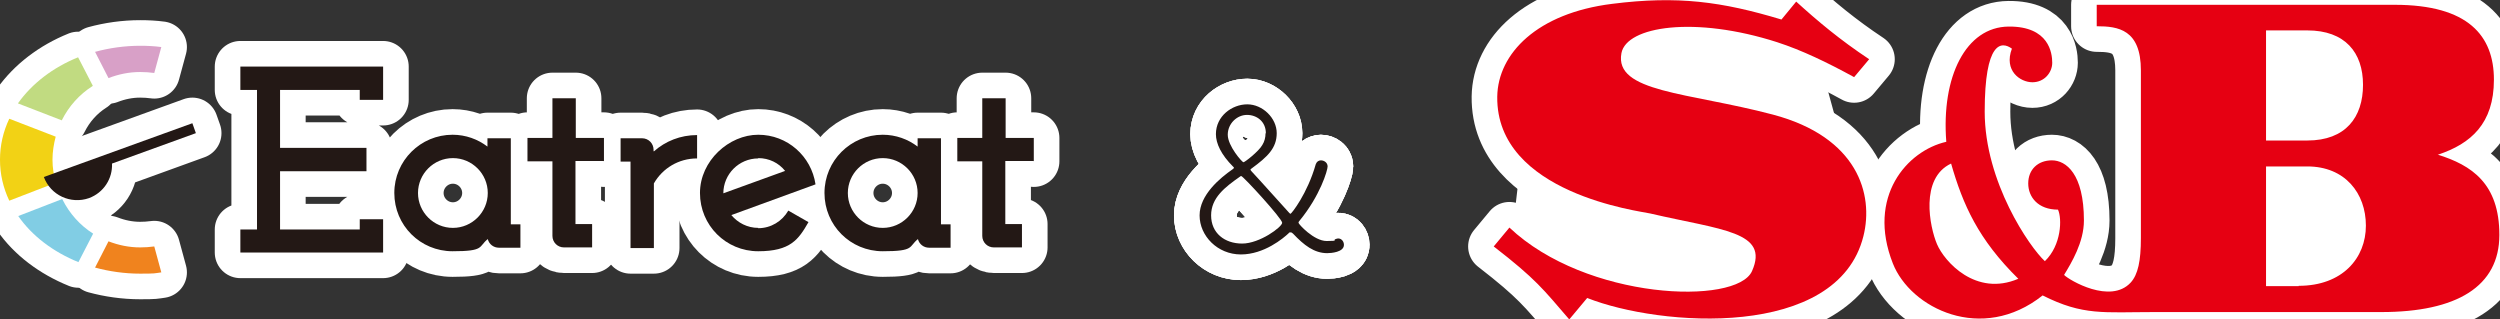
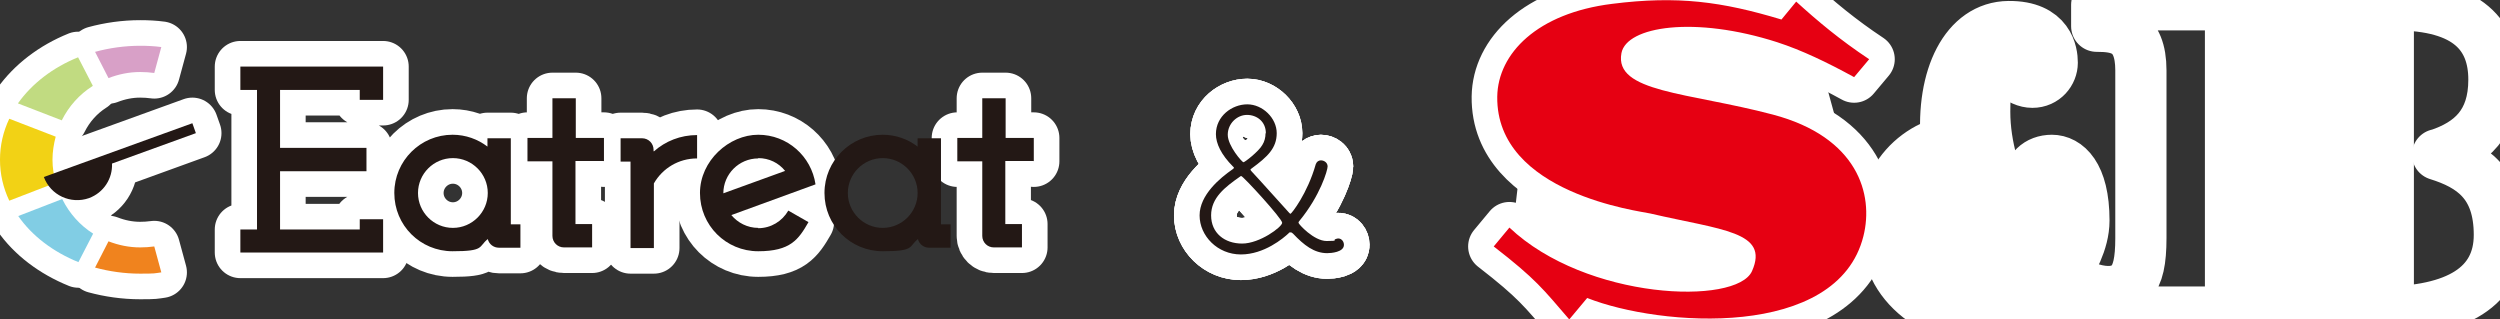
<svg xmlns="http://www.w3.org/2000/svg" id="b" viewBox="0 0 781.1 99.7">
  <rect x="0" y="0" width="781.1" height="99.7" fill="#333333" stroke="none" />
  <g id="c">
    <rect x="696.9" y="5.4" width="49.3" height="86" style="fill:none;stroke:#fff;stroke-linecap:round;stroke-linejoin:round;stroke-width:16px" />
    <path d="M414.7,79.1c-4.1,0-7.3-2.5-10.7-6.1-.3-.3-.5-.4-.8-.4s-.4,0-.6.3c-1.6,1.5-7.6,6.6-14.9,6.6s-12.9-5.8-12.9-12.2,6.4-11.7,10.3-14.4c.3-.2.4-.3.4-.5s0-.2-.2-.3c-3.8-3.8-5.4-7.3-5.4-10.2,0-5.6,5-9.3,9.8-9.3s9.2,4.3,9.2,9-2.9,7.4-7.8,11c-.3.2-.4.3-.4.4s.1.3.4.6c3,3.2,8.4,9.3,11.7,12.9.2.2.3.3.4.3.3,0,5.3-6.3,7.9-15.5.3-.8.9-1.2,1.6-1.2,1,0,2.1.7,2.1,1.9s-2.3,9.1-8.8,17c-.2.2-.3.4-.3.6,0,.4,4.8,5.7,8.8,5.7s1.8-.3,2.8-.6c.3-.1.5-.2.8-.2,1.1,0,1.8,1,1.8,2,0,2.3-4,2.6-5.3,2.6ZM387.9,55c-.1,0-.3,0-.5.2-4.7,3.3-9,6.6-9,12.1s4.2,8.8,9.7,8.8,12.5-5.2,12.5-6.5-12.2-14.6-12.8-14.6ZM395.5,41.6c0-3.6-2.8-5.7-5.9-5.7s-6,2.7-6,6.2,4.5,8.6,4.9,8.6,4.8-3.4,5.9-5.4c.7-1.1,1-2.4,1-3.6Z" style="fill:none;stroke:#fff;stroke-linecap:round;stroke-linejoin:round;stroke-width:16px" />
    <path d="M414.7,79.1c-4.1,0-7.3-2.5-10.7-6.1-.3-.3-.5-.4-.8-.4s-.4,0-.6.3c-1.6,1.5-7.6,6.6-14.9,6.6s-12.9-5.8-12.9-12.2,6.4-11.7,10.3-14.4c.3-.2.4-.3.4-.5s0-.2-.2-.3c-3.8-3.8-5.4-7.3-5.4-10.2,0-5.6,5-9.3,9.8-9.3s9.2,4.3,9.2,9-2.9,7.4-7.8,11c-.3.2-.4.3-.4.4s.1.3.4.6c3,3.2,8.4,9.3,11.7,12.9.2.2.3.3.4.3.3,0,5.3-6.3,7.9-15.5.3-.8.9-1.2,1.6-1.2,1,0,2.1.7,2.1,1.9s-2.3,9.1-8.8,17c-.2.2-.3.4-.3.6,0,.4,4.8,5.7,8.8,5.7s1.8-.3,2.8-.6c.3-.1.5-.2.8-.2,1.1,0,1.8,1,1.8,2,0,2.3-4,2.6-5.3,2.6ZM387.9,55c-.1,0-.3,0-.5.2-4.7,3.3-9,6.6-9,12.1s4.2,8.8,9.7,8.8,12.5-5.2,12.5-6.5-12.2-14.6-12.8-14.6ZM395.5,41.6c0-3.6-2.8-5.7-5.9-5.7s-6,2.7-6,6.2,4.5,8.6,4.9,8.6,4.8-3.4,5.9-5.4c.7-1.1,1-2.4,1-3.6Z" style="fill:none;stroke:#fff;stroke-linecap:round;stroke-linejoin:round;stroke-width:16px" />
    <path d="M414.7,79.1c-4.1,0-7.3-2.5-10.7-6.1-.3-.3-.5-.4-.8-.4s-.4,0-.6.3c-1.6,1.5-7.6,6.6-14.9,6.6s-12.9-5.8-12.9-12.2,6.4-11.7,10.3-14.4c.3-.2.4-.3.4-.5s0-.2-.2-.3c-3.8-3.8-5.4-7.3-5.4-10.2,0-5.6,5-9.3,9.8-9.3s9.2,4.3,9.2,9-2.9,7.4-7.8,11c-.3.2-.4.3-.4.4s.1.3.4.6c3,3.2,8.4,9.3,11.7,12.9.2.2.3.3.4.3.3,0,5.3-6.3,7.9-15.5.3-.8.9-1.2,1.6-1.2,1,0,2.1.7,2.1,1.9s-2.3,9.1-8.8,17c-.2.2-.3.4-.3.6,0,.4,4.8,5.7,8.8,5.7s1.8-.3,2.8-.6c.3-.1.5-.2.8-.2,1.1,0,1.8,1,1.8,2,0,2.3-4,2.6-5.3,2.6ZM387.9,55c-.1,0-.3,0-.5.2-4.7,3.3-9,6.6-9,12.1s4.2,8.8,9.7,8.8,12.5-5.2,12.5-6.5-12.2-14.6-12.8-14.6ZM395.5,41.6c0-3.6-2.8-5.7-5.9-5.7s-6,2.7-6,6.2,4.5,8.6,4.9,8.6,4.8-3.4,5.9-5.4c.7-1.1,1-2.4,1-3.6Z" style="fill:none;stroke:#fff;stroke-linecap:round;stroke-linejoin:round;stroke-width:16px" />
    <polygon points="75.1 20.8 75.1 28.1 80.3 28.1 80.3 71.7 75.1 71.7 75.1 78.9 119.7 78.9 119.7 68.5 112.4 68.5 112.4 71.7 87.5 71.7 87.5 53.5 114.5 53.5 114.5 46.2 87.5 46.2 87.5 28.1 112.4 28.1 112.4 31.2 119.7 31.2 119.7 20.8 75.1 20.8" style="fill:none;stroke:#fff;stroke-linecap:round;stroke-linejoin:round;stroke-width:16px" />
    <path d="M159.6,70.2v-27h-7.3v2.6c-3-2.3-6.8-3.7-10.9-3.7-10,0-18.2,8.1-18.2,18.2s8.1,18.2,18.2,18.2,8-1.4,11-3.8c.4,1.6,1.8,2.7,3.5,2.7h6.7v-7.3h-3.1ZM141.5,71.2c-6,0-10.9-4.9-10.9-10.9s4.9-10.9,10.9-10.9,10.9,4.9,10.9,10.9-4.9,10.9-10.9,10.9Z" style="fill:none;stroke:#fff;stroke-linecap:round;stroke-linejoin:round;stroke-width:16px" />
    <path d="M188.7,50.4v-7.3h-8.8v-12.4h-7.3v12.4h-7.8v7.3h7.8v23.3c0,2,1.6,3.6,3.6,3.6h8.8v-7.3h-5.2v-19.7h8.8Z" style="fill:none;stroke:#fff;stroke-linecap:round;stroke-linejoin:round;stroke-width:16px" />
-     <path d="M294,70.2v-27h-7.3v2.6c-3-2.3-6.8-3.7-10.9-3.7-10,0-18.2,8.1-18.2,18.2s8.1,18.2,18.2,18.2,8-1.4,11-3.8c.4,1.6,1.8,2.7,3.5,2.7h6.7v-7.3h-3.1ZM275.8,71.2c-6,0-10.9-4.9-10.9-10.9s4.9-10.9,10.9-10.9,10.9,4.9,10.9,10.9-4.9,10.9-10.9,10.9Z" style="fill:none;stroke:#fff;stroke-linecap:round;stroke-linejoin:round;stroke-width:16px" />
    <path d="M323,50.4v-7.3h-8.8v-12.4h-7.3v12.4h-7.8v7.3h7.8v23.3c0,2,1.6,3.6,3.6,3.6h8.8v-7.3h-5.2v-19.7h8.8Z" style="fill:none;stroke:#fff;stroke-linecap:round;stroke-linejoin:round;stroke-width:16px" />
    <path d="M204.2,47.2v-.4c0-2-1.6-3.6-3.6-3.6h-6.7v7.3h3.1v27h7.3v-20.2c2.7-4.7,7.7-7.8,13.5-7.8h0v-7.3c-5.2,0-9.9,1.9-13.5,5.1Z" style="fill:none;stroke:#fff;stroke-linecap:round;stroke-linejoin:round;stroke-width:16px" />
    <path d="M236.9,71.2c-3.4,0-6.4-1.6-8.4-4l26.3-9.6c-1.3-8.8-8.8-15.5-17.9-15.5s-18.2,8.1-18.2,18.2,8.1,18.2,18.2,18.2,12.6-3.7,15.7-9.1l-6.3-3.6c-1.9,3.3-5.4,5.5-9.4,5.5ZM236.9,49.4c3.4,0,6.4,1.5,8.4,4l-19.3,7s0,0,0,0c0-6,4.9-10.9,10.9-10.9Z" style="fill:none;stroke:#fff;stroke-linecap:round;stroke-linejoin:round;stroke-width:16px" />
    <path d="M29,26.8l-4.6-8.9c-7.9,3.2-14.4,8.2-18.8,14.4l13.7,5.3c2.2-4.4,5.5-8.1,9.6-10.7Z" style="fill:none;stroke:#fff;stroke-linecap:round;stroke-linejoin:round;stroke-width:16px" />
    <path d="M43.8,22.5c1.5,0,3,.1,4.4.3l2.2-8.1c-2.2-.3-4.4-.4-6.6-.4-4.9,0-9.7.7-14.1,1.9l4.2,8.2c3.1-1.2,6.4-1.9,9.9-1.9Z" style="fill:none;stroke:#fff;stroke-linecap:round;stroke-linejoin:round;stroke-width:16px" />
    <path d="M16.4,49.9c0-2.5.4-4.9,1-7.2l-14.5-5.6c-1.9,4-2.9,8.3-2.9,12.8s1,8.8,2.9,12.8l14.5-5.6c-.6-2.3-1-4.7-1-7.2Z" style="fill:none;stroke:#fff;stroke-linecap:round;stroke-linejoin:round;stroke-width:16px" />
    <path d="M16.4,49.9c0-2.5.4-4.9,1-7.2l-14.5-5.6c-1.9,4-2.9,8.3-2.9,12.8s1,8.8,2.9,12.8l14.5-5.6c-.6-2.3-1-4.7-1-7.2Z" style="fill:none;stroke:#fff;stroke-linecap:round;stroke-linejoin:round;stroke-width:16px" />
    <path d="M19.4,62.2l-13.7,5.3c4.3,6.2,10.9,11.2,18.8,14.4l4.6-8.9c-4.1-2.6-7.4-6.3-9.6-10.7Z" style="fill:none;stroke:#fff;stroke-linecap:round;stroke-linejoin:round;stroke-width:16px" />
    <path d="M43.8,77.3c-3.5,0-6.8-.7-9.9-1.9l-4.2,8.2c4.4,1.2,9.2,1.9,14.1,1.9s4.4-.1,6.6-.4l-2.2-8.1c-1.5.2-2.9.3-4.4.3Z" style="fill:none;stroke:#fff;stroke-linecap:round;stroke-linejoin:round;stroke-width:16px" />
    <path d="M61.2,41.6l-1.1-3.1L13.7,55.3c2.1,5.7,8.4,8.6,14.1,6.6,4.6-1.7,7.4-6.1,7.2-10.8l26.2-9.5Z" style="fill:none;stroke:#fff;stroke-linecap:round;stroke-linejoin:round;stroke-width:16px" />
    <polygon points="511.2 97.3 481 69.1 487.6 12.3 556.7 6 568.6 49.5 560.4 95.5 511.2 97.3" style="fill:none;stroke:#fff;stroke-linecap:round;stroke-linejoin:round;stroke-width:16px" />
    <path d="M555.3,13.2c7.7,2.5,15.6,6.3,24,10.9l4.7-5.6c-9.2-6.1-16.2-12-22.8-18l-4.6,5.6c-18.6-5.6-32.4-7.5-52.9-4.9-23.4,2.9-35.7,15.5-35.9,29-.4,30.3,44.9,35.8,47.8,36.5,22.3,5.2,37.3,5.6,31.8,18-4.8,10.8-51.8,9.1-75.8-13.6l-4.9,5.9c13.3,10.3,15.4,13.3,23.6,22.8l5.6-6.7c22.7,9,78.2,13.1,86.3-19.3,3.3-13.1-1.8-31-28.3-38-26.5-7-49.6-6.9-47.3-19.2,1.6-8.4,22.9-11.7,48.7-3.4Z" style="fill:none;stroke:#fff;stroke-linecap:round;stroke-linejoin:round;stroke-width:16px" />
    <path d="M761.8,48.3c10.2-3.4,17.4-9.7,17.4-23.4s-8-23.4-31-23.4h-93.1v6.7c6.7,0,13.8,1,13.8,13.8v52.4c0,7.1-.9,11.4-3.2,13.9-6.3,6.8-19.1-.7-20.8-2.4,2.3-3.8,6.2-10.2,6.2-17,0-14.6-5.6-18.8-10-18.8s-7.4,2.9-7.4,7.2,3.1,8.2,9.3,8.2c1.3,2.8,1.1,11.1-4.1,16.1-4.7-4.3-18.8-24.7-18.8-46.7s5.2-22.1,8.5-19.7c-2.6,6.9,2.6,10.5,6.4,10.5s6.2-3.1,6.2-6.1-1-11.4-13.6-11.3c-13.4.1-21.1,15.7-19.5,36-12.3,2.8-24.9,17.2-16.7,38,5.5,14,27.8,25.1,46.8,10,12.7,6.4,19,5.2,35,5.2h70.8c23.6,0,36.9-8,36.9-24.1s-8.7-21.8-19.3-25.1ZM605.2,76.3c-2.3-5.4-5.4-20.6,4.4-25.2,3.7,12.9,8.5,23.7,21,36-13.3,5.7-23.1-5.4-25.4-10.8ZM708,9.5h12.9c11.8,0,17.4,6.9,17.4,17s-5.4,17.4-17.4,17.4h-12.9V9.5ZM718.2,89.4h-10.2v-37.4h12.9c11.8,0,18.3,8.4,18.3,18.5s-7.3,18.8-21,18.8Z" style="fill:none;stroke:#fff;stroke-linecap:round;stroke-linejoin:round;stroke-width:16px" />
    <rect x="696.9" y="5.4" width="49.3" height="86" style="fill:#fff" />
    <path d="M414.7,79.1c-4.1,0-7.3-2.5-10.7-6.1-.3-.3-.5-.4-.8-.4s-.4,0-.6.3c-1.6,1.5-7.6,6.6-14.9,6.6s-12.9-5.8-12.9-12.2,6.4-11.7,10.3-14.4c.3-.2.4-.3.4-.5s0-.2-.2-.3c-3.8-3.8-5.4-7.3-5.4-10.2,0-5.6,5-9.3,9.8-9.3s9.2,4.3,9.2,9-2.9,7.4-7.8,11c-.3.2-.4.3-.4.4s.1.3.4.6c3,3.2,8.4,9.3,11.7,12.9.2.2.3.3.4.3.3,0,5.3-6.3,7.9-15.5.3-.8.9-1.2,1.6-1.2,1,0,2.1.7,2.1,1.9s-2.3,9.1-8.8,17c-.2.2-.3.4-.3.6,0,.4,4.8,5.7,8.8,5.7s1.8-.3,2.8-.6c.3-.1.5-.2.8-.2,1.1,0,1.8,1,1.8,2,0,2.3-4,2.6-5.3,2.6ZM387.9,55c-.1,0-.3,0-.5.2-4.7,3.3-9,6.6-9,12.1s4.2,8.8,9.7,8.8,12.5-5.2,12.5-6.5-12.2-14.6-12.8-14.6ZM395.5,41.6c0-3.6-2.8-5.7-5.9-5.7s-6,2.7-6,6.2,4.5,8.6,4.9,8.6,4.8-3.4,5.9-5.4c.7-1.1,1-2.4,1-3.6Z" style="fill:#231815" />
    <polygon points="75.1 20.8 75.1 28.1 80.3 28.1 80.3 71.7 75.1 71.7 75.1 78.9 119.7 78.9 119.7 68.5 112.4 68.5 112.4 71.7 87.5 71.7 87.5 53.5 114.5 53.5 114.5 46.2 87.5 46.2 87.5 28.1 112.4 28.1 112.4 31.2 119.7 31.2 119.7 20.8 75.1 20.8" style="fill:#231815" />
    <path d="M159.6,70.2v-27h-7.3v2.6c-3-2.3-6.8-3.7-10.9-3.7-10,0-18.2,8.1-18.2,18.2s8.1,18.2,18.2,18.2,8-1.4,11-3.8c.4,1.6,1.8,2.7,3.5,2.7h6.7v-7.3h-3.1ZM141.5,71.2c-6,0-10.9-4.9-10.9-10.9s4.9-10.9,10.9-10.9,10.9,4.9,10.9,10.9-4.9,10.9-10.9,10.9Z" style="fill:#231815" />
    <path d="M188.7,50.4v-7.3h-8.8v-12.4h-7.3v12.4h-7.8v7.3h7.8v23.3c0,2,1.6,3.6,3.6,3.6h8.8v-7.3h-5.2v-19.7h8.8Z" style="fill:#231815" />
    <path d="M294,70.2v-27h-7.3v2.6c-3-2.3-6.8-3.7-10.9-3.7-10,0-18.2,8.1-18.2,18.2s8.1,18.2,18.2,18.2,8-1.4,11-3.8c.4,1.6,1.8,2.7,3.5,2.7h6.7v-7.3h-3.1ZM275.8,71.2c-6,0-10.9-4.9-10.9-10.9s4.9-10.9,10.9-10.9,10.9,4.9,10.9,10.9-4.9,10.9-10.9,10.9Z" style="fill:#231815" />
    <path d="M323,50.4v-7.3h-8.8v-12.4h-7.3v12.4h-7.8v7.3h7.8v23.3c0,2,1.6,3.6,3.6,3.6h8.8v-7.3h-5.2v-19.7h8.8Z" style="fill:#231815" />
    <path d="M204.2,47.2v-.4c0-2-1.6-3.6-3.6-3.6h-6.7v7.3h3.1v27h7.3v-20.2c2.7-4.7,7.7-7.8,13.5-7.8h0v-7.3c-5.2,0-9.9,1.9-13.5,5.1Z" style="fill:#231815" />
    <path d="M236.9,71.2c-3.4,0-6.4-1.6-8.4-4l26.3-9.6c-1.3-8.8-8.8-15.5-17.9-15.5s-18.2,8.1-18.2,18.2,8.1,18.2,18.2,18.2,12.6-3.7,15.7-9.1l-6.3-3.6c-1.9,3.3-5.4,5.5-9.4,5.5ZM236.9,49.4c3.4,0,6.4,1.5,8.4,4l-19.3,7s0,0,0,0c0-6,4.9-10.9,10.9-10.9Z" style="fill:#231815" />
    <path d="M29,26.8l-4.6-8.9c-7.9,3.2-14.4,8.2-18.8,14.4l13.7,5.3c2.2-4.4,5.5-8.1,9.6-10.7Z" style="fill:#c1db81" />
    <path d="M43.8,22.5c1.5,0,3,.1,4.4.3l2.2-8.1c-2.2-.3-4.4-.4-6.6-.4-4.9,0-9.7.7-14.1,1.9l4.2,8.2c3.1-1.2,6.4-1.9,9.9-1.9Z" style="fill:#d8a0c7" />
    <path d="M16.4,49.9c0-2.5.4-4.9,1-7.2l-14.5-5.6c-1.9,4-2.9,8.3-2.9,12.8s1,8.8,2.9,12.8l14.5-5.6c-.6-2.3-1-4.7-1-7.2Z" style="fill:#f2d215" />
    <path d="M19.4,62.2l-13.7,5.3c4.3,6.2,10.9,11.2,18.8,14.4l4.6-8.9c-4.1-2.6-7.4-6.3-9.6-10.7Z" style="fill:#81cde4" />
    <path d="M43.8,77.3c-3.5,0-6.8-.7-9.9-1.9l-4.2,8.2c4.4,1.2,9.2,1.9,14.1,1.9s4.4-.1,6.6-.4l-2.2-8.1c-1.5.2-2.9.3-4.4.3Z" style="fill:#f0831e" />
    <path d="M61.2,41.6l-1.1-3.1L13.7,55.3c2.1,5.7,8.4,8.6,14.1,6.6,4.6-1.7,7.4-6.1,7.2-10.8l26.2-9.5Z" style="fill:#231815" />
    <polygon points="511.2 97.3 481 69.1 487.6 12.3 556.7 6 568.6 49.5 560.4 95.5 511.2 97.3" style="fill:#fff" />
    <path d="M555.3,13.2c7.7,2.5,15.6,6.3,24,10.9l4.7-5.6c-9.2-6.1-16.2-12-22.8-18l-4.6,5.6c-18.6-5.6-32.4-7.5-52.9-4.9-23.4,2.9-35.7,15.5-35.9,29-.4,30.3,44.9,35.8,47.8,36.5,22.3,5.2,37.3,5.6,31.8,18-4.8,10.8-51.8,9.1-75.8-13.6l-4.9,5.9c13.3,10.3,15.4,13.3,23.6,22.8l5.6-6.7c22.7,9,78.2,13.1,86.3-19.3,3.3-13.1-1.8-31-28.3-38-26.5-7-49.6-6.9-47.3-19.2,1.6-8.4,22.9-11.7,48.7-3.4Z" style="fill:#e60012" />
-     <path d="M761.8,48.3c10.2-3.4,17.4-9.7,17.4-23.4s-8-23.4-31-23.4h-93.1v6.7c6.7,0,13.8,1,13.8,13.8v52.4c0,7.1-.9,11.4-3.2,13.9-6.3,6.8-19.1-.7-20.8-2.4,2.3-3.8,6.2-10.2,6.2-17,0-14.6-5.6-18.8-10-18.8s-7.4,2.9-7.4,7.2,3.1,8.2,9.3,8.2c1.3,2.8,1.1,11.1-4.1,16.1-4.7-4.3-18.8-24.7-18.8-46.7s5.2-22.1,8.5-19.7c-2.6,6.9,2.6,10.5,6.4,10.5s6.2-3.1,6.2-6.1-1-11.4-13.6-11.3c-13.4.1-21.1,15.7-19.5,36-12.3,2.8-24.9,17.2-16.7,38,5.5,14,27.8,25.1,46.8,10,12.7,6.4,19,5.2,35,5.2h70.8c23.6,0,36.9-8,36.9-24.1s-8.7-21.8-19.3-25.1ZM605.2,76.3c-2.3-5.4-5.4-20.6,4.4-25.2,3.7,12.9,8.5,23.7,21,36-13.3,5.7-23.1-5.4-25.4-10.8ZM708,9.5h12.9c11.8,0,17.4,6.9,17.4,17s-5.4,17.4-17.4,17.4h-12.9V9.5ZM718.2,89.4h-10.2v-37.4h12.9c11.8,0,18.3,8.4,18.3,18.5s-7.3,18.8-21,18.8Z" style="fill:#e60012" />
  </g>
</svg>